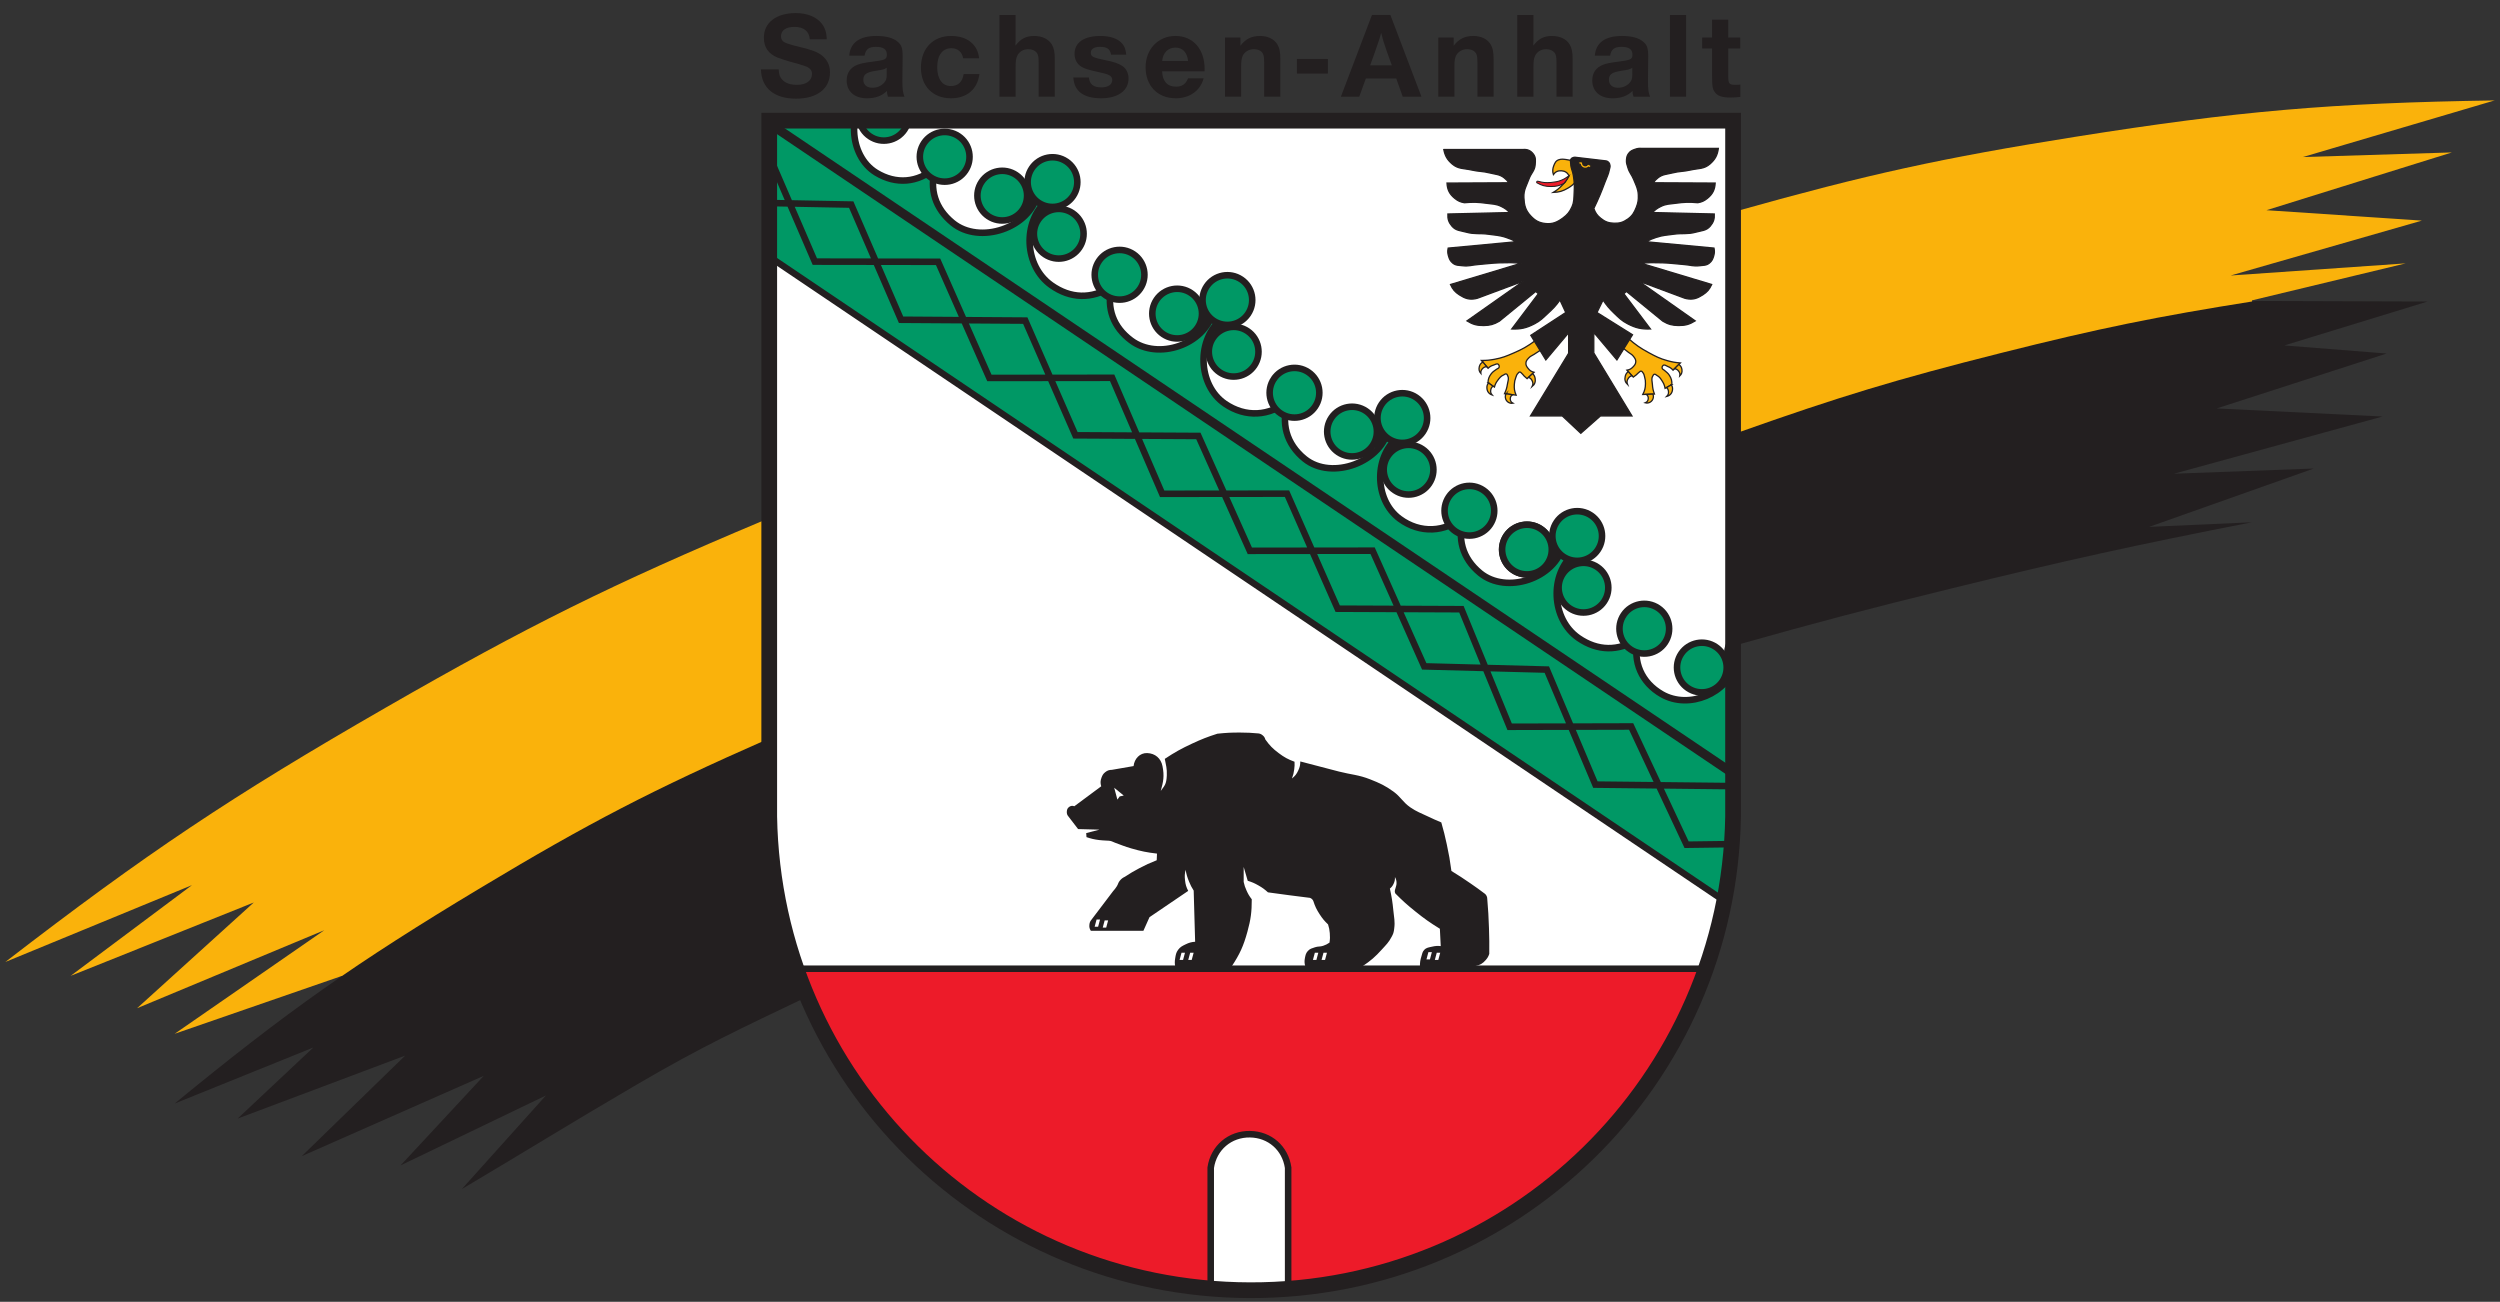
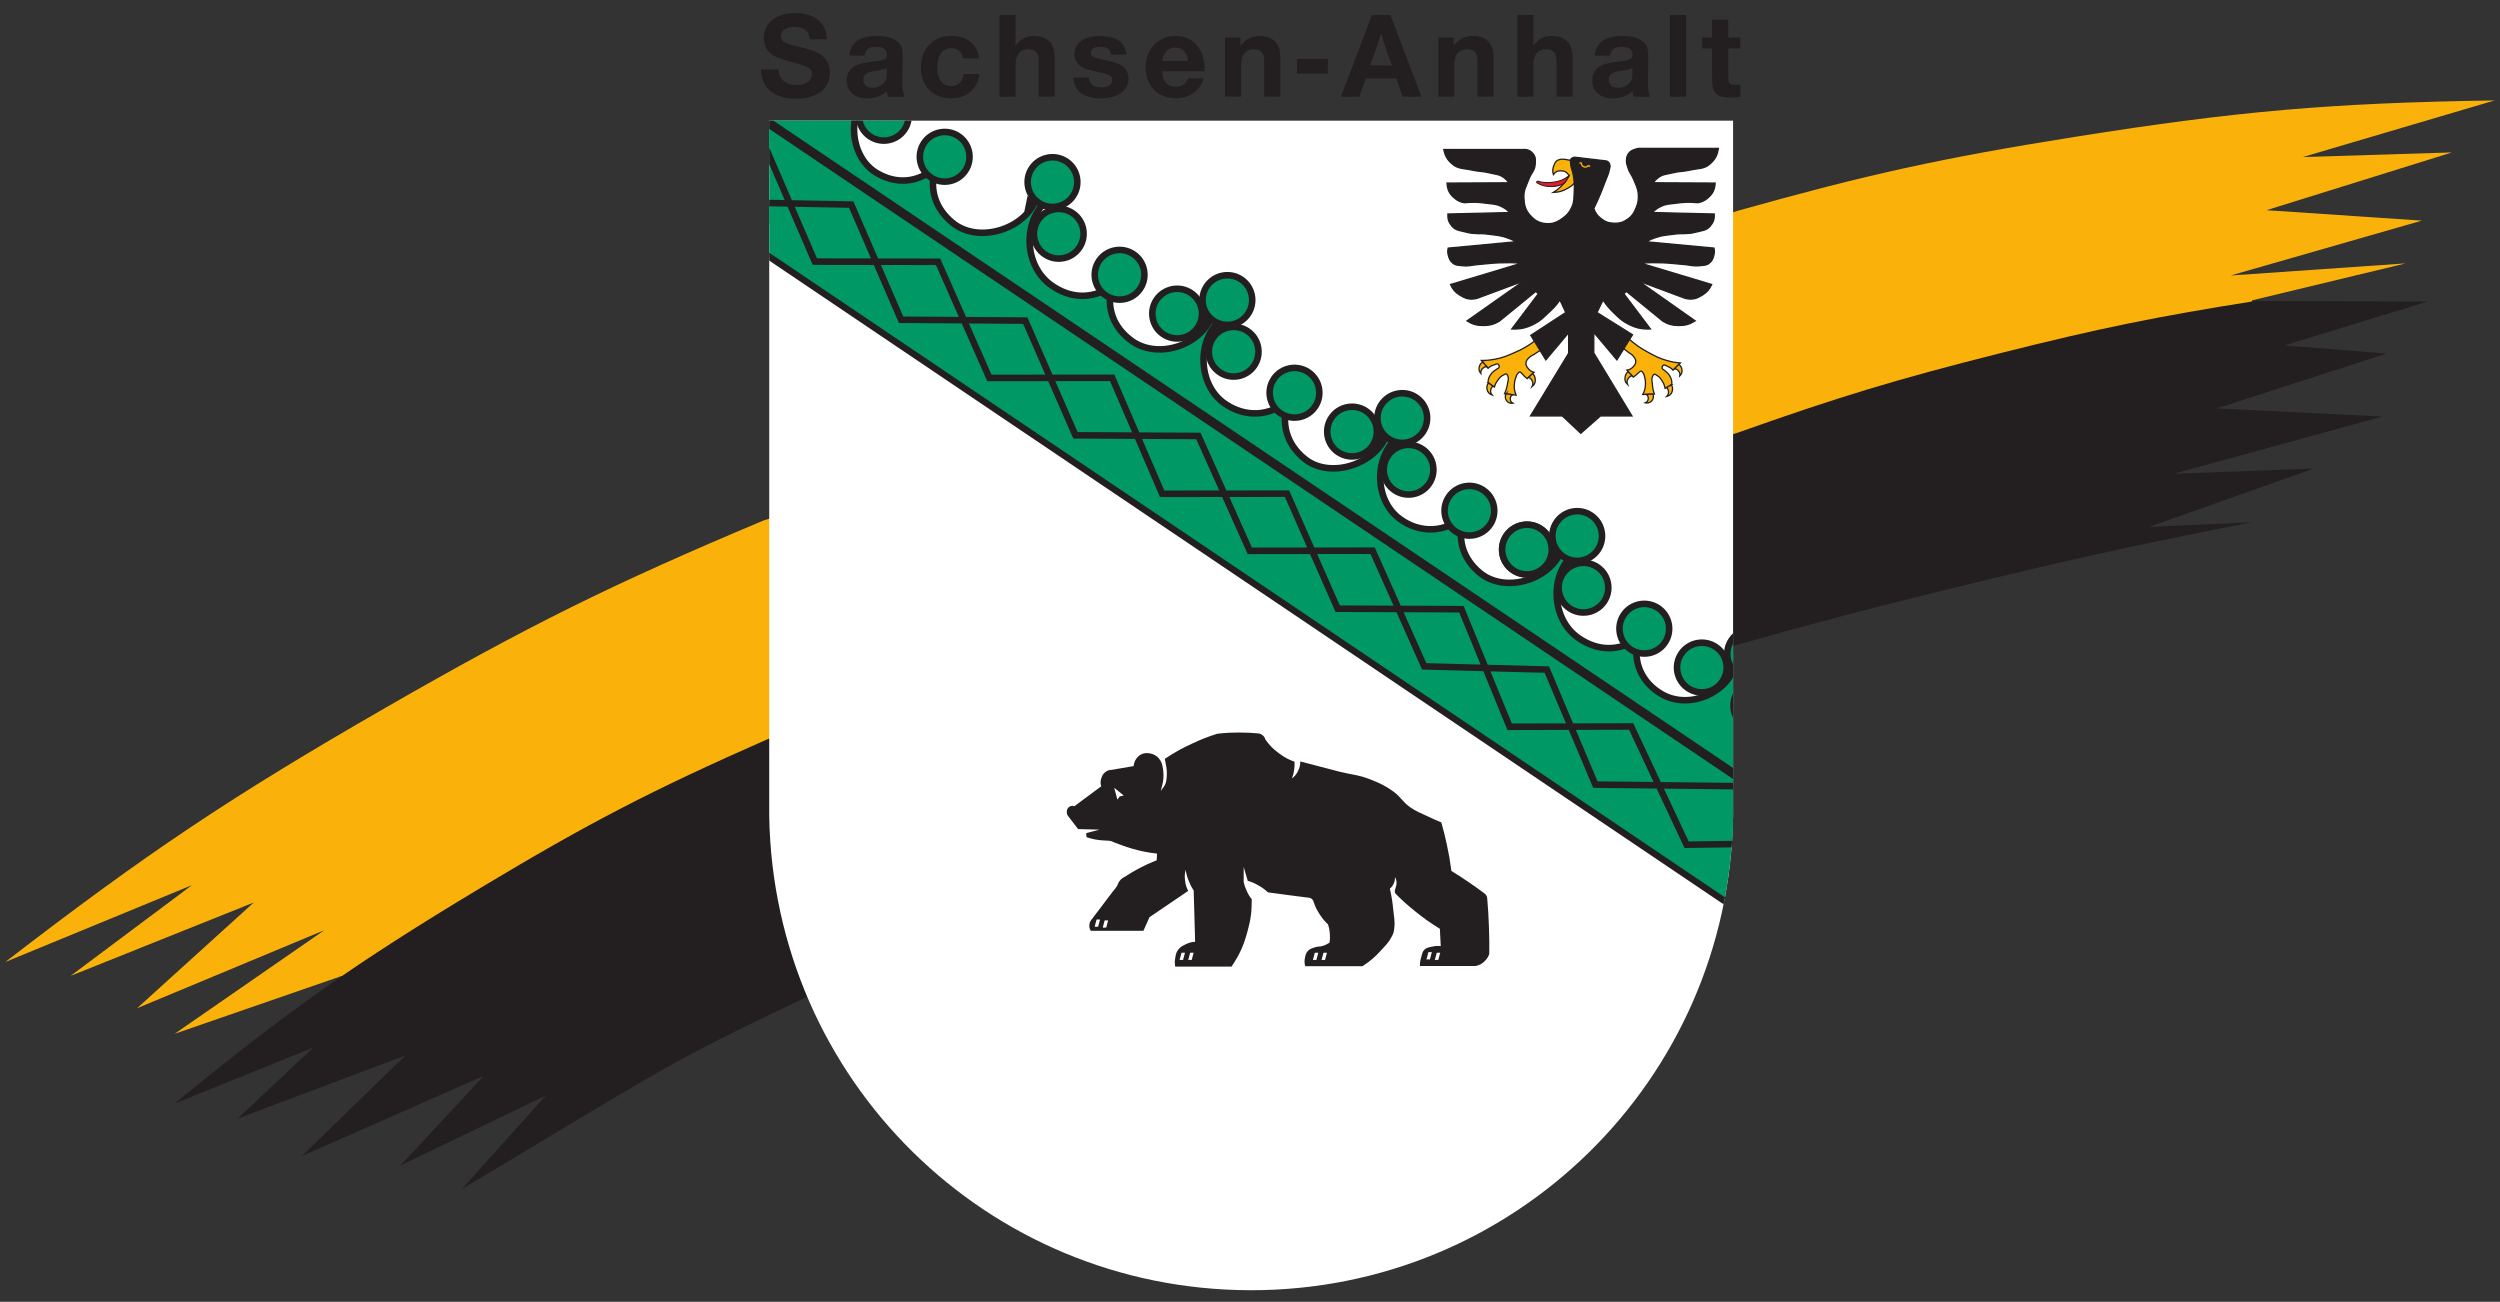
<svg xmlns="http://www.w3.org/2000/svg" style="enable-background:new 0 0 676 352;fill:#009865" height="352px" width="676px" version="1.1" y="0" x="0" viewBox="0 0 676 352" stroke-miterlimit="3.864">
  <rect x="0" y="0" width="676" height="352" fill="#333333" stroke="none" />
  <defs>
    <clipPath id="SVGID_2_" clipPathUnits="userSpaceOnUse">
      <path d="m317.25-411.727h208.5v150.5c-0.967 57.082-47.41 102.637-104.5 102.5-56.95-0.137-103.036-45.559-104-102.5v-150.5z" />
    </clipPath>
  </defs>
  <path fill="#fab20b" d="m51.906 239.342-50.469 20.781c38.204-29.45 61.001-44.695 102.812-68.75 38.553-22.179 61.185-33.391 102.188-50.625l263.437-83.75c35.072-9.857 55.267-14.284 91.25-20 43.856-6.968 69.035-9.152 113.438-9.844l-51.875 15.312 40.312-1.25-50.156 15.625 42.031 2.812-51.719 14.844 47.344-3.281-41.562 10v0.625c-27.527 4.747-42.975 8.092-70 15.156-27.267 7.127-42.508 11.818-69.063 21.25l-262.812 82.687c-21.085 9.65-32.797 15.534-53.125 26.688-24.114 13.232-37.426 21.302-60.312 36.562l-1.25-0.27-45.156 15.625 40.469-28.011-50.625 21.094 31.562-28.594-49.531 19.844 32.812-24.531z" />
  <path fill="#231f20" d="m84.719 283.248-37.5 15.156c30.494-25.02 48.849-37.961 82.656-58.281 29.294-17.608 46.532-26.538 77.812-40.312l262.187-82.812c27.358-9.717 43.096-14.48 71.25-21.563 26.54-6.678 41.719-9.781 68.75-14.062l46.562 0.156-38.75 11.875 27.656 2.188-45.938 14.844 44.844 2.188-56.406 15.469 37.812-1.406-44.531 15.781 27.812-1.25c-31.969 6.253-49.928 10.21-81.562 17.969-22.769 5.585-35.56 8.955-58.125 15.312l-250.938 95c-18.249 8.713-28.639 13.544-46.094 23.75-18.438 10.781-28.906 17.344-47.344 28.281l22.74-25.312-39.303 18.906 22.5-24.219-49.219 21.719 27.969-27.188-45.312 17.031 20.469-19.219z" />
  <path fill="#fff" d="m208 32.623h260.625v188.125c-1.209 71.354-59.264 128.298-130.625 128.126-71.188-0.17-128.795-56.948-130-128.126v-188.125z" />
  <g transform="matrix(1.25 0 0 1.25 -188.562 547.282)" clip-path="url(#SVGID_2_)">
    <g fill="#fab20b" stroke-width=".283" stroke="#231f20" stroke-miterlimit="10">
      <path d="m482.996-364.164c-1.699 1.246-2.754 1.85-4.688 2.688-1.578 0.683-2.496 1.071-4.188 1.375-1.084 0.195-1.711 0.25-2.813 0.25l1.438 1.688c0.389-0.366 0.676-0.532 1.188-0.688 0.398-0.121 0.789-0.44 1.063-0.125 0.163 0.188 0.215 0.394 0.125 0.625-0.087 0.227-0.309 0.226-0.5 0.375-0.478 0.371-0.822 0.517-1.188 1-0.484 0.641-0.664 1.135-0.705 1.938l1.392 0.938c0.178-0.629 0.354-0.979 0.75-1.5 0.397-0.522 0.648-0.861 1.25-1.125 0.233-0.102 0.398-0.305 0.625-0.188 0.156 0.082 0.17 0.218 0.25 0.375 0.319 0.631 0.045 1.114-0.062 1.813-0.129 0.831-0.272 1.3-0.625 2.063l2.5 0.313c-0.353-0.869-0.445-1.439-0.375-2.375 0.041-0.572 0.107-0.901 0.313-1.438 0.135-0.356 0.168-0.604 0.438-0.875 0.147-0.149 0.228-0.322 0.438-0.313 0.176 0.01 0.238 0.14 0.375 0.25 0.255 0.205 0.33 0.393 0.563 0.625 0.23 0.232 0.369 0.356 0.625 0.563l1.5-1.375c-0.563-0.147-0.887-0.358-1.25-0.813-0.315-0.393-0.527-0.686-0.5-1.188 0.027-0.501 0.287-0.754 0.625-1.125 0.355-0.389 0.684-0.459 1.125-0.75 0.559-0.369 0.875-0.575 1.438-0.938l-1.127-2.063z" />
      <path d="m471.621-359.508c-0.447 0.257-0.67 0.561-0.781 1.063-0.123 0.552-0.02 0.974 0.344 1.406-0.041-0.422 0.059-0.718 0.344-1.031 0.272-0.298 0.534-0.421 0.938-0.438l-0.845-1z" />
      <path d="m472.842-354.982c-0.259 0.338-0.352 0.611-0.345 1.037 0.01 0.75 0.414 1.317 1.125 1.563-0.299-0.355-0.385-0.704-0.281-1.156 0.076-0.336 0.199-0.534 0.469-0.75l-0.968-0.694z" />
      <path d="m476.652-352.633c-0.16 0.295-0.199 0.513-0.156 0.844 0.102 0.779 0.852 1.327 1.625 1.188-0.4-0.205-0.598-0.552-0.572-1 0.023-0.384 0.18-0.645 0.509-0.844l-1.406-0.188z" />
      <path d="m482.371-357.008c0.34 0.323 0.487 0.6 0.563 1.063 0.117 0.72-0.095 1.285-0.656 1.75 0.23-0.471 0.221-0.884-0.03-1.344-0.188-0.341-0.389-0.516-0.75-0.656l0.873-0.813z" />
      <path d="m503.076-364.622c1.584 1.389 2.58 2.083 4.434 3.086 1.513 0.818 2.395 1.284 4.052 1.735 1.063 0.289 1.684 0.399 2.78 0.494l-1.578 1.555c-0.358-0.398-0.627-0.588-1.123-0.788-0.387-0.156-0.748-0.508-1.048-0.217-0.178 0.173-0.248 0.373-0.178 0.612 0.068 0.234 0.288 0.251 0.465 0.417 0.445 0.411 0.776 0.587 1.096 1.1 0.427 0.681 0.563 1.188 0.533 1.991l-1.469 0.813c-0.123-0.642-0.267-1.007-0.615-1.559-0.352-0.555-0.573-0.915-1.148-1.23-0.223-0.123-0.371-0.339-0.605-0.242-0.163 0.067-0.19 0.203-0.281 0.352-0.373 0.601-0.143 1.105-0.096 1.811 0.055 0.839 0.156 1.319 0.441 2.109l-2.518 0.094c0.43-0.834 0.569-1.395 0.58-2.333 0.01-0.574-0.027-0.908-0.186-1.459-0.103-0.367-0.115-0.616-0.359-0.91-0.133-0.161-0.199-0.341-0.408-0.349-0.176-0.01-0.25 0.119-0.395 0.216-0.273 0.182-0.366 0.362-0.616 0.573-0.252 0.211-0.4 0.323-0.672 0.506l-1.375-1.501c0.574-0.098 0.916-0.28 1.316-0.701 0.346-0.364 0.586-0.637 0.602-1.139s-0.22-0.776-0.525-1.175c-0.319-0.419-0.641-0.518-1.055-0.845-0.523-0.416-0.82-0.65-1.35-1.06l1.301-1.956z" />
      <path d="m514.002-358.992c0.422 0.295 0.617 0.617 0.686 1.127 0.072 0.56-0.066 0.972-0.467 1.371 0.078-0.416 0.01-0.72-0.252-1.057-0.245-0.321-0.496-0.466-0.895-0.517l0.928-0.924z" />
      <path d="m512.391-354.59c0.228 0.36 0.295 0.639 0.254 1.063-0.072 0.747-0.53 1.276-1.255 1.459 0.328-0.328 0.441-0.668 0.38-1.128-0.047-0.342-0.152-0.549-0.402-0.788l1.023-0.606z" />
      <path d="m508.391-352.581c0.133 0.307 0.154 0.527 0.082 0.854-0.17 0.766-0.965 1.247-1.723 1.041 0.416-0.17 0.642-0.497 0.656-0.947 0.012-0.384-0.123-0.658-0.434-0.885l1.419-0.063z" />
      <path d="m503.074-357.438c-0.367 0.291-0.537 0.555-0.652 1.01-0.18 0.706-0.018 1.288 0.5 1.8-0.189-0.489-0.142-0.9 0.148-1.336 0.217-0.323 0.432-0.48 0.805-0.588l-0.801-0.886z" />
-       <path d="m491.09-402.945c-0.545-0.22-0.842-0.285-1.461-0.368-0.565-0.075-1.051-0.141-1.602 0.056-0.635 0.225-0.85 0.711-1.088 1.34-0.219 0.577-0.279 1.157-0.068 1.847 0.445-0.606 0.998-0.863 1.75-0.813 0.772 0.051 1.305 0.404 1.656 1.093-0.441 0.803-0.752 1.234-1.375 1.907-0.707 0.763-1.176 1.146-2.063 1.688 1.295-0.053 2.07-0.282 3.188-0.938 0.768-0.452 1.172-0.79 1.75-1.469l-0.031-2.188-0.656-2.155z" />
+       <path d="m491.09-402.945c-0.545-0.22-0.842-0.285-1.461-0.368-0.565-0.075-1.051-0.141-1.602 0.056-0.635 0.225-0.85 0.711-1.088 1.34-0.219 0.577-0.279 1.157-0.068 1.847 0.445-0.606 0.998-0.863 1.75-0.813 0.772 0.051 1.305 0.404 1.656 1.093-0.441 0.803-0.752 1.234-1.375 1.907-0.707 0.763-1.176 1.146-2.063 1.688 1.295-0.053 2.07-0.282 3.188-0.938 0.768-0.452 1.172-0.79 1.75-1.469l-0.031-2.188-0.656-2.155" />
      <path d="m489.152-398.133c-0.996 0.499-1.668 0.657-2.781 0.656-1.236 0-1.99-0.201-3.063-0.813-0.055-0.066-0.066-0.139-0.031-0.219 0.039-0.09 0.121-0.136 0.22-0.125 1.082 0.313 1.752 0.378 2.875 0.281 1.617-0.139 2.584-0.496 3.905-1.438-0.189 0.352-0.306 0.546-0.53 0.875-0.218 0.318-0.348 0.491-0.595 0.783z" stroke-width=".227" fill="#ed1b29" />
      <path d="m463.184-405.477h17.063c0.977-0.111 1.724 0.213 2.313 1 0.547 0.732 0.445 1.402 0.375 2.313-0.1 1.273-0.875 1.8-1.313 3-0.565 1.545-1.194 2.42-1.125 4.063 0.066 1.633 0.328 2.737 1.438 3.938 0.953 1.033 1.789 1.528 3.188 1.688 1.547 0.176 2.556-0.266 3.813-1.188 0.963-0.708 1.441-1.287 1.938-2.375 0.522-1.146 0.426-1.931 0.5-3.188 0.084-1.438 0.029-2.264-0.188-3.688-0.151-0.988-0.547-1.501-0.563-2.5-0.01-0.391-0.168-0.684 0.062-1 0.166-0.23 0.346-0.318 0.625-0.375 0.166-0.034 0.27-0.034 0.438 0l6.375 0.75c0.293 0.02 0.479 0.104 0.688 0.313 0.207 0.208 0.264 0.397 0.313 0.688 0.057 0.34-0.061 0.536-0.125 0.875-0.207 1.091-0.551 1.647-0.938 2.688-0.849 2.283-1.387 3.553-2.438 5.75 0.338 0.957 0.711 1.487 1.5 2.125 0.93 0.752 1.68 1.024 2.875 1.063 1.194 0.039 1.957-0.192 2.938-0.875 1.016-0.707 1.418-1.412 1.875-2.563 0.393-0.987 0.479-1.627 0.438-2.688-0.052-1.349-0.498-2.06-1-3.313-0.414-1.032-0.938-1.495-1.25-2.563-0.188-0.643-0.369-1.021-0.313-1.688 0.048-0.561 0.109-0.917 0.438-1.375 0.389-0.545 0.805-0.719 1.438-0.938 0.512-0.177 0.834-0.221 1.375-0.188h16.625c-0.201 1.481-0.689 2.391-1.813 3.375-1.305 1.143-2.559 0.925-4.25 1.313-1.492 0.342-2.392 0.245-3.875 0.625-1.248 0.32-2.115 0.265-3.125 1.063-0.447 0.352-0.676 0.595-1 1.063l13.375 0.062c-0.072 1.448-0.559 2.402-1.688 3.313-0.689 0.554-1.193 0.784-2.063 0.938-1.871-0.16-2.953-0.132-4.813 0.125-1.259 0.174-2.047 0.124-3.188 0.688-0.783 0.386-1.201 0.69-1.813 1.313l13.375 0.313c0.063 1.077-0.18 1.801-0.875 2.625-0.853 1.01-1.852 0.959-3.125 1.313-1.793 0.497-2.908 0.179-4.75 0.438-1.496 0.21-2.379 0.214-3.813 0.688-0.883 0.291-1.369 0.5-2.188 0.938l14.688 1.375c0.133 0.645 0.117 1.054-0.062 1.688-0.195 0.683-0.387 1.114-0.938 1.563-0.666 0.541-1.276 0.454-2.125 0.563-1.285 0.163-2.022-0.15-3.313-0.25-1.83-0.142-2.855-0.314-4.687-0.375-1.852-0.062-2.901-0.048-4.75 0.062l15.375 4.625c-0.479 1.054-0.967 1.62-1.938 2.25-1.176 0.762-2.127 1.091-3.5 0.813-0.327-0.066-0.508-0.122-0.813-0.25l-9.562-3.563 12.25 8.625c-1.252 0.766-2.159 1.016-3.625 1-1.367-0.015-2.198-0.245-3.375-0.938l-7.875-6.438-0.563 0.5 5.75 7.625c-1.975 0.064-3.186-0.213-4.938-1.125-1.264-0.658-1.848-1.264-2.875-2.25-1.063-1.017-1.607-1.661-2.438-2.875l-1.313 2.688 7.688 4.813-3.375 5.438-5-5.938v4.438l8.25 13.625h-6.813l-4.25 3.75-4-3.75h-6.875l8.25-13.563v-4.438l-4.938 5.875-3.25-5.313 7.563-4.938-1.25-2.688h-0.027c-0.826 1.214-1.484 1.851-2.591 2.879-1.043 0.969-1.613 1.592-2.875 2.25-1.752 0.912-2.963 1.189-4.938 1.125l5.75-7.625-0.563-0.5-7.875 6.438c-1.178 0.692-2.01 0.923-3.375 0.938-1.466 0.016-2.375-0.234-3.625-1l12.25-8.625-9.563 3.563c-0.307 0.128-0.488 0.184-0.813 0.25-1.373 0.279-2.324-0.05-3.5-0.813-0.973-0.63-1.459-1.196-1.938-2.25l15.375-4.625c-1.85-0.111-2.898-0.125-4.75-0.062-1.834 0.062-2.859 0.233-4.688 0.375-1.291 0.1-2.027 0.413-3.313 0.25-0.85-0.108-1.459-0.022-2.125-0.563-0.551-0.448-0.742-0.88-0.938-1.563-0.182-0.634-0.198-1.043-0.063-1.688l14.688-1.375c-0.818-0.438-1.306-0.646-2.188-0.938-1.435-0.473-2.316-0.478-3.813-0.688-1.841-0.259-2.957 0.06-4.75-0.438-1.273-0.354-2.271-0.303-3.125-1.313-0.697-0.824-0.938-1.548-0.875-2.625l13.375-0.313c-0.611-0.623-1.029-0.927-1.813-1.313-1.141-0.563-1.927-0.514-3.188-0.688-1.859-0.257-2.941-0.285-4.813-0.125-0.87-0.154-1.375-0.384-2.063-0.938-1.129-0.91-1.615-1.865-1.688-3.313l13.375-0.062c-0.324-0.467-0.552-0.711-1-1.063-1.012-0.797-1.879-0.743-3.125-1.063-1.482-0.38-2.383-0.283-3.875-0.625-1.691-0.388-2.938-0.179-4.25-1.313-1.068-0.921-1.545-1.742-1.818-3.125z" fill="#231f20" />
      <path d="m492.418-402.914 0.802 0.134c0 0.342-0.018 0.657 0.391 0.782 0.379 0.117 0.535-0.107 0.738-0.363l0.736 0.346-0.242 0.516-0.347-0.163c-0.631 0.548-1.665 0.193-1.827-0.631l-0.346-0.058 0.095-0.563z" stroke-linecap="round" stroke-linejoin="round" />
    </g>
    <g stroke="#231f20" stroke-width="1.417">
-       <path d="m317.25-228.272h208.5v69.546h-96.25v-26.5c-0.614-4.239-3.967-7.187-8.25-7.25-4.357-0.064-7.877 2.938-8.5 7.25v26.5h-95.5v-69.546z" fill="#ed1b29" />
      <path d="m339.587-418.507c-5.659 4.187-5.205 14.365 0.804 18.032 4.263 2.602 8.978 2.218 12.764-1.04-1.298 4.68 0 8.79 3.749 11.877 5.856 4.821 16.72 1.115 18.409-6.28l2.073 1.399c-5.43 4.692-4.978 14.221 0.871 18.379 4.145 2.946 8.738 3.069 13.034 0.348-1.086 4.693 0.382 8.714 4.237 11.602 5.851 4.385 15.834 0.922 17.714-6.145l2.073 1.398c-5.709 4.383-5.423 14.395 0.524 18.446 4.432 3.019 9.624 2.759 13.734-0.688-1.75 4.811-0.455 9.436 3.538 12.639 5.887 4.724 16.779 0.659 18.133-6.766l2.488 1.677c-5.703 4.114-5.756 13.852-0.098 18.028 4.377 3.231 9.83 3.016 13.94-0.549-1.633 4.705-0.383 9.135 3.47 12.292 5.702 4.672 16.186 1.159 17.922-6.005l2.487 1.678c-5.495 4.616-5.035 14.304 0.871 18.38 4.117 2.841 8.619 2.914 12.826 0.208-1.156 4.952 0.793 9.427 5.205 11.954 5.867 3.359 14.273-0.169 15.984-6.708l18.031 12.163-8.645 47.242-239.594-161.608 23.066-34.198 20.39 12.245z" />
      <path d="m388.582-381.389c1.66-2.461 5.001-3.11 7.462-1.451 2.461 1.66 3.11 5.001 1.45 7.462-1.659 2.461-5 3.111-7.461 1.451s-3.111-5.001-1.451-7.462z" />
      <path d="m375.421-390.267c1.659-2.461 5-3.11 7.461-1.45s3.111 5 1.451 7.462c-1.66 2.461-5.001 3.111-7.462 1.45-2.461-1.66-3.11-5-1.45-7.462z" />
-       <path d="m363.199-398.51c1.66-2.461 5.002-3.11 7.462-1.45 2.461 1.659 3.11 5 1.45 7.462-1.66 2.461-5.001 3.11-7.462 1.45s-3.11-5-1.45-7.462z" />
      <path d="m374.066-401.439c1.66-2.461 5.001-3.111 7.462-1.451 2.462 1.66 3.111 5.001 1.451 7.462s-5.002 3.11-7.462 1.45c-2.461-1.66-3.111-5-1.451-7.461z" />
      <path d="m413.256-364.747c1.66-2.462 5.001-3.111 7.462-1.451s3.109 5.001 1.449 7.462c-1.659 2.461-5 3.111-7.461 1.45-2.46-1.659-3.11-5-1.45-7.461z" />
      <path d="m401.035-372.99c1.66-2.461 5.001-3.111 7.462-1.45 2.461 1.66 3.11 5 1.45 7.461s-5.001 3.111-7.462 1.451-3.11-5.001-1.45-7.462z" />
      <path d="m411.901-375.919c1.66-2.461 5-3.111 7.462-1.45 2.46 1.66 3.109 5 1.45 7.461s-5 3.111-7.462 1.451c-2.461-1.66-3.11-5.001-1.45-7.462z" />
      <path d="m451.092-339.227c1.66-2.461 5-3.111 7.461-1.45 2.461 1.66 3.112 5.001 1.452 7.462s-5 3.11-7.461 1.45c-2.462-1.66-3.113-5.001-1.452-7.462z" />
      <path d="m438.871-347.47c1.66-2.461 5-3.11 7.461-1.45s3.112 5 1.452 7.462c-1.66 2.461-5.002 3.11-7.463 1.45-2.462-1.66-3.111-5.001-1.45-7.462z" />
      <path d="m449.736-350.399c1.66-2.461 5.002-3.11 7.462-1.45s3.109 5 1.449 7.462c-1.66 2.461-5 3.111-7.461 1.45-2.46-1.66-3.11-5-1.45-7.462z" />
      <path d="m488.928-313.706c1.66-2.461 5-3.11 7.461-1.45s3.112 5 1.452 7.462c-1.66 2.461-5 3.111-7.463 1.45-2.462-1.66-3.111-5-1.45-7.462z" />
      <path d="m476.705-321.95c1.66-2.461 5.002-3.111 7.462-1.451 2.461 1.66 3.109 5.001 1.452 7.462-1.66 2.461-5.002 3.111-7.463 1.451s-3.11-5.001-1.451-7.462z" />
      <path d="m476.705-321.95c1.66-2.461 5.002-3.111 7.462-1.451 2.461 1.66 3.109 5.001 1.452 7.462-1.66 2.461-5.002 3.111-7.463 1.451s-3.11-5.001-1.451-7.462z" />
      <path d="m487.572-324.879c1.66-2.461 5-3.111 7.462-1.45 2.461 1.66 3.109 5 1.449 7.461s-5 3.111-7.461 1.451c-2.46-1.66-3.11-5.001-1.45-7.462z" />
      <path d="m526.763-288.186c1.66-2.461 5-3.11 7.461-1.451 2.461 1.661 3.112 5.002 1.452 7.462s-5.002 3.11-7.463 1.45-3.11-5-1.45-7.461z" />
      <path d="m514.541-296.43c1.66-2.461 5-3.11 7.463-1.45 2.461 1.659 3.109 5 1.45 7.462-1.66 2.461-5 3.11-7.461 1.45s-3.112-5.001-1.452-7.462z" />
      <path d="m525.408-299.359c1.66-2.461 5-3.111 7.461-1.451s3.111 5.001 1.451 7.462-5 3.11-7.461 1.45c-2.461-1.659-3.111-5-1.451-7.461z" />
      <path d="m337.585-415.787c1.659-2.461 5.001-3.111 7.462-1.45 2.461 1.66 3.11 5 1.45 7.461-1.659 2.461-5.001 3.111-7.462 1.451s-3.111-5.001-1.45-7.462z" />
      <path d="m350.747-406.91c1.66-2.461 5.001-3.11 7.462-1.45s3.11 5 1.45 7.461c-1.659 2.461-5 3.111-7.461 1.451-2.462-1.66-3.111-5-1.451-7.462z" />
      <path d="m426.418-355.869c1.659-2.461 5-3.111 7.46-1.45 2.461 1.66 3.112 5.001 1.452 7.462s-5 3.11-7.462 1.45-3.11-5.001-1.45-7.462z" />
      <path d="m464.254-330.349c1.66-2.461 5-3.11 7.461-1.45s3.111 5.001 1.451 7.462-5.002 3.111-7.462 1.451c-2.462-1.661-3.11-5.002-1.45-7.463z" />
      <path d="m502.09-304.829c1.658-2.461 5-3.111 7.461-1.45 2.461 1.66 3.109 5 1.451 7.462-1.66 2.461-5.002 3.11-7.462 1.45s-3.11-5.001-1.45-7.462z" />
      <path d="m533.231-267.69-37.267-0.41-10.509-24.88-26.518-0.697-11.166-25.023-26.557 0.03-11.134-24.849-26.591-0.144-10.856-24.813-26.867-0.18-10.786-24.916-25.757-0.486m228.38 138.665-21.912 0.297-11.996-25.58-26.281 0.065-10.435-25.434-26.764-0.11-10.961-24.883-27.006 0.028-10.82-25.09-26.557 0.03-11.096-25.126-26.661-0.04-14.416-33.395" />
      <path d="m533.338-265.387-223.427-150.701" stroke-width="1.984" />
    </g>
    <g fill="#231f20">
      <path d="m373.126-395.46-0.698 3.423 0.634 0.254 1.712-2.694-1.648-0.983z" />
-       <path d="m376.361-393.429-1.048 1.805 0.792 0.38 1.807-1.395-1.551-0.79z" />
      <path d="m411.08-370.026-0.698 3.423 0.634 0.254 1.712-2.695-1.648-0.982z" />
      <path d="m414.313-367.996-1.048 1.805 0.792 0.38 1.808-1.395-1.552-0.79z" />
      <path d="m448.924-344.433-0.697 3.423 0.633 0.254 1.712-2.695-1.648-0.982z" />
      <path d="m452.158-342.402-1.047 1.804 0.791 0.38 1.807-1.395-1.551-0.789z" />
      <path d="m486.861-319.12-0.698 3.423 0.633 0.254 1.713-2.694-1.648-0.983z" />
      <path d="m490.096-317.09-1.047 1.804 0.791 0.38 1.806-1.395-1.55-0.789z" />
      <path d="m388.688-258.356-4.625-0.125-2.063-2.688c-0.307-0.346-0.413-0.664-0.375-1.125 0.031-0.37 0.105-0.62 0.375-0.875 0.362-0.341 0.785-0.426 1.25-0.25l5.813-4.313c-0.208-0.701-0.191-1.188 0.063-1.875 0.195-0.525 0.37-0.841 0.813-1.188 0.468-0.364 0.844-0.495 1.438-0.5l4.688-0.813c0.163-1.577 1.352-2.87 2.938-2.813 1.75 0.062 2.98 1.152 3.313 2.813 0.438 2.188 0.188 3.375-0.375 5.375 0.819-1.15 1.229-1.368 1.313-3.375 0.062-1.5-0.188-2.188-0.438-3.563 2.214-1.458 3.534-2.193 5.938-3.313 2.064-0.96 3.269-1.43 5.438-2.125 1.917-0.202 3.009-0.258 4.938-0.25 1.537 0.01 2.406 0.048 3.938 0.188 0.367 0.053 0.584 0.145 0.875 0.375 0.345 0.273 0.505 0.515 0.625 0.938 0.935 1.303 1.593 1.976 2.875 2.938 1.22 0.917 2.005 1.345 3.438 1.875 0.033 0.634 0.019 0.996-0.063 1.625-0.103 0.798-0.216 1.248-0.5 2 0.68-0.539 1.012-0.961 1.375-1.75 0.324-0.703 0.428-1.162 0.438-1.938 3.262 0.873 5.104 1.354 8.375 2.188 2.629 0.671 4.227 0.69 6.75 1.688 2.049 0.81 3.213 1.338 5 2.625 1.596 1.151 2.066 2.326 3.688 3.438 1.358 0.932 2.264 1.23 3.75 1.938 1.133 0.54 1.78 0.829 2.938 1.313 0.526 1.836 0.787 2.884 1.188 4.75 0.479 2.226 0.699 3.495 1 5.75 1.637 1.005 2.545 1.598 4.125 2.688 1.237 0.852 1.924 1.348 3.125 2.25 0.186 0.159 0.276 0.279 0.375 0.5 0.092 0.205 0.121 0.338 0.125 0.563 0.209 2.483 0.293 3.886 0.375 6.375 0.072 2.17 0.086 3.394 0.063 5.563-0.19 0.559-0.366 0.865-0.75 1.313-0.663 0.771-1.255 1.116-2.25 1.313h-12c0-0.813 0.072-1.284 0.313-2.063 0.18-0.584 0.201-0.997 0.625-1.438 0.492-0.512 0.995-0.525 1.688-0.688 0.714-0.166 1.144-0.195 1.875-0.125l-0.188-3.75c-2.159-1.33-3.336-2.161-5.313-3.75-1.764-1.416-2.717-2.273-4.313-3.875-0.091-0.18-0.12-0.299-0.125-0.5-0.01-0.224 0.076-0.343 0.125-0.563 0.098-0.438 0.245-0.674 0.25-1.125 0.01-0.552-0.08-0.891-0.346-1.375 0.027 0.57-0.039 0.92-0.279 1.438-0.22 0.474-0.413 0.727-0.813 1.063 0.402 1.832 0.568 2.884 0.75 4.75 0.146 1.505 0.394 2.377 0.188 3.875-0.055 0.394-0.066 0.623-0.188 1-0.11 0.332-0.215 0.503-0.375 0.813-0.623 1.204-1.215 1.745-2.125 2.75-1.438 1.591-2.377 2.402-4.159 3.597h-12.404c-0.18-0.673-0.194-1.101-0.063-1.784 0.12-0.622 0.203-1.026 0.625-1.5 0.457-0.512 0.912-0.59 1.563-0.813 0.656-0.223 1.094-0.087 1.75-0.313 0.566-0.195 0.879-0.351 1.375-0.688 0.12-0.796 0.133-1.26 0.063-2.063-0.066-0.742-0.151-1.164-0.375-1.875-0.802-0.766-1.209-1.258-1.813-2.188-0.678-1.041-0.989-1.693-1.375-2.875-0.08-0.193-0.157-0.298-0.313-0.438-0.147-0.13-0.25-0.19-0.438-0.25-1.731-0.212-2.707-0.336-4.438-0.563-1.805-0.235-2.823-0.373-4.625-0.625-0.735-0.67-1.198-1.008-2.063-1.5-0.854-0.487-1.374-0.711-2.313-1l-0.875-3v3.25c0.166 0.753 0.307 1.173 0.625 1.875 0.352 0.777 0.605 1.199 1.125 1.875 0 2.755-0.209 4.344-0.938 7-0.858 3.125-1.648 4.863-3.438 7.563h-12.188c-0.114-0.697-0.114-1.114 0-1.813 0.12-0.737 0.185-1.207 0.625-1.813 0.461-0.635 0.92-0.843 1.625-1.188 0.749-0.365 1.231-0.497 2.063-0.563l-0.313-11.063c-0.454-0.719-0.677-1.15-1-1.938-0.396-0.962-0.565-1.537-0.75-2.563-0.194 0.858-0.223 1.377-0.125 2.25 0.104 0.935 0.264 1.473 0.688 2.313l-8.375 5.688-1.313 2.938h-11.375c-0.285-0.442-0.367-0.789-0.313-1.313 0.047-0.445 0.157-0.712 0.438-1.063l4.688-6.188c0.35-0.385 0.531-0.623 0.813-1.063 0.281-0.44 0.291-0.784 0.625-1.188 0.354-0.427 0.623-0.637 1.125-0.875 1.159-0.762 1.835-1.163 3.063-1.813 1.446-0.765 2.289-1.152 3.813-1.75l0.062-1.438c-2.198-0.258-3.437-0.508-5.563-1.125-1.414-0.41-2.181-0.739-3.563-1.25-0.391-0.145-0.591-0.291-1-0.375-0.312-0.063-0.495-0.038-0.813-0.063-0.634-0.048-0.995-0.039-1.625-0.124-1.066-0.143-1.667-0.282-2.688-0.625l-0.062-0.875 2.873-0.745z" />
    </g>
    <g fill="#fff">
      <path d="m391.875-267.419 2.063 1.688-0.875 0.188-0.5 0.688-0.688-2.564z" />
      <path d="m389.812-238.731h0.75l-0.419 1.563h-0.75l0.419-1.563z" />
      <path d="m388.062-238.919h0.75l-0.419 1.563h-0.75l0.419-1.563z" />
      <path d="m408.306-231.731h0.75l-0.418 1.563h-0.75l0.418-1.563z" />
      <path d="m406.436-231.731h0.75l-0.42 1.563h-0.75l0.42-1.563z" />
      <path d="m437.148-231.732h0.75l-0.418 1.563h-0.75l0.418-1.563z" />
      <path d="m435.277-231.732h0.75l-0.418 1.563h-0.75l0.418-1.563z" />
      <path d="m461.648-231.732h0.75l-0.418 1.563h-0.75l0.418-1.563z" />
      <path d="m459.84-231.857h0.75l-0.418 1.563h-0.75l0.418-1.563z" />
    </g>
  </g>
-   <path d="m208 32.623h260.625v188.125c-1.209 71.354-59.264 128.298-130.625 128.126-71.188-0.17-128.795-56.948-130-128.126v-188.125z" stroke="#231f20" stroke-width="4.252" fill="none" />
  <g fill="#231f20">
    <path d="m223.568 10.618c-0.066-1.755-0.464-3.014-1.292-4.139-1.424-1.887-3.973-2.946-7.086-2.946-5.298 0-8.641 2.583-8.641 6.656 0 2.615 1.225 4.37 3.741 5.397 0.695 0.265 2.285 0.795 3.245 1.06 2.947 0.795 2.152 0.596 2.417 0.662 0.795 0.233 1.357 0.43 1.921 0.63 1.191 0.464 1.689 1.093 1.689 2.053 0 1.821-1.556 2.947-4.04 2.947-1.788 0-3.079-0.431-3.973-1.359-0.662-0.695-0.927-1.424-0.994-2.814h-4.801c0.133 5.032 3.576 7.914 9.47 7.914 5.729 0 9.205-2.683 9.205-7.151 0-2.02-0.895-3.675-2.583-4.834-1.094-0.729-2.451-1.225-5.298-1.921l-0.53-0.133-0.497-0.133c-1.06-0.265-0.694-0.165-1.093-0.265-1.357-0.398-1.92-0.596-2.35-0.829-0.596-0.331-0.894-0.894-0.894-1.623 0-1.589 1.357-2.516 3.609-2.516 2.55 0 4.006 1.159 4.173 3.345h4.601z" />
    <path d="m239.769 20.155c0 1.093-0.165 1.623-0.729 2.25-0.794 0.861-1.886 1.325-3.145 1.325-1.524 0-2.45-0.828-2.45-2.152 0-1.458 0.795-2.02 3.245-2.417 1.986-0.297 2.319-0.365 3.079-0.829v1.824zm4.801 5.992c-0.431-1.06-0.564-2.02-0.564-4.305l0.066-6.556c0-2.319-0.297-3.146-1.39-4.04-1.225-1.026-3.145-1.522-5.695-1.522-4.569 0-7.086 1.821-7.35 5.331h4.139c0.297-1.721 1.126-2.384 3.079-2.384 2.02 0 2.947 0.662 2.947 2.086 0 1.291-0.431 1.49-3.874 1.921-2.285 0.297-3.212 0.496-4.072 0.828-1.921 0.761-2.915 2.219-2.915 4.237 0 2.98 2.119 4.835 5.464 4.835 2.317 0 4.04-0.629 5.431-1.986 0 0.596 0.032 0.828 0.265 1.556h4.469z" />
    <path d="m260.574 20.021c-0.331 2.152-1.524 3.245-3.476 3.245-2.285 0-3.676-1.92-3.676-5.066 0-3.279 1.424-5.165 3.841-5.165 1.688 0 2.846 0.994 3.179 2.715h4.304c-0.364-3.741-3.244-6.026-7.55-6.026-4.933 0-8.179 3.41-8.179 8.576 0 5 3.246 8.277 8.114 8.277 4.304 0 7.152-2.417 7.715-6.556h-4.271z" />
    <path d="m274.62 4.062h-4.371v22.086h4.371v-7.815c0-1.855 0.1-2.516 0.43-3.212 0.562-1.159 1.623-1.82 3.014-1.82 0.96 0 1.755 0.33 2.253 0.926 0.396 0.53 0.529 1.125 0.529 2.516v9.404h4.371v-10.165c0-1.92-0.233-3.046-0.829-4.006-0.926-1.458-2.616-2.251-4.768-2.251-2.185 0-3.643 0.761-5.034 2.616v-0.695l0.033-0.331v-7.253z" />
    <path d="m304.529 14.79c-0.133-1.458-0.431-2.251-1.126-3.046-1.159-1.324-3.212-2.02-5.827-2.02-4.47 0-7.02 1.755-7.02 4.867 0 1.522 0.73 2.815 1.954 3.509 0.961 0.531 1.623 0.729 4.636 1.424 1.159 0.231 2.053 0.496 2.417 0.63 0.795 0.331 1.192 0.794 1.192 1.456 0 1.259-1.126 2.02-2.947 2.02-2.152 0-3.179-0.829-3.377-2.683h-4.205c0.231 3.743 2.781 5.629 7.516 5.629 4.569 0 7.418-2.053 7.418-5.364 0-1.424-0.629-2.681-1.689-3.377-0.994-0.662-2.319-1.126-4.569-1.556-3.476-0.729-3.94-0.961-3.94-2.086 0-0.96 0.927-1.524 2.484-1.524 1.887 0 2.748 0.596 2.98 2.119h4.104z" />
    <path d="m314.242 16.478c0.231-2.219 1.623-3.61 3.576-3.61 1.954 0 3.179 1.291 3.444 3.61h-7.02zm7.02 4.702c-0.662 1.589-1.656 2.251-3.279 2.251-2.351 0-3.643-1.458-3.743-4.139h11.489v-0.661c0-5.365-3.145-8.908-7.88-8.908-4.669 0-8.079 3.576-8.079 8.443 0 5.066 3.245 8.411 8.178 8.411 3.743 0 6.656-2.085 7.516-5.396h-4.202v-0.001z" />
    <path d="m335.412 10.155h-4.173v15.992h4.371v-8.277c0-1.391 0.133-2.152 0.431-2.815 0.529-1.059 1.689-1.755 2.947-1.755 1.291 0 2.219 0.496 2.583 1.391 0.198 0.529 0.264 1.125 0.264 2.284v9.172h4.37v-10.065c0-2.086-0.23-3.146-0.86-4.171-0.863-1.359-2.549-2.186-4.603-2.186-2.319 0-3.94 0.795-5.331 2.649v-2.219z" />
    <path d="m359.062 15.95h-8.377v3.94h8.377v-3.94z" />
    <path d="m376.35 17.671h-5.86l1.423-3.974c0.199-0.595 0.596-1.721 0.829-2.417 0.297-0.927 0.43-1.258 0.727-2.384 0.398 1.623 0.695 2.65 1.458 4.801l1.424 3.974zm-0.399-13.641h-4.966l-8.41 22.119h4.968l1.788-4.934h8.211l1.755 4.934h5.066l-8.411-22.119z" />
    <path d="m393.079 10.155h-4.171v15.992h4.37v-8.277c0-1.391 0.131-2.152 0.431-2.815 0.53-1.059 1.688-1.755 2.947-1.755 1.291 0 2.216 0.496 2.583 1.391 0.198 0.529 0.264 1.125 0.264 2.284v9.172h4.37v-10.065c0-2.086-0.233-3.146-0.86-4.171-0.863-1.359-2.551-2.186-4.605-2.186-2.317 0-3.939 0.795-5.33 2.649v-2.219z" />
    <path d="m414.645 4.062h-4.372v22.086h4.372v-7.815c0-1.855 0.098-2.516 0.43-3.212 0.565-1.159 1.624-1.82 3.013-1.82 0.96 0 1.755 0.33 2.251 0.926 0.398 0.53 0.529 1.125 0.529 2.516v9.404h4.372v-10.165c0-1.92-0.233-3.046-0.828-4.006-0.927-1.458-2.619-2.251-4.769-2.251-2.185 0-3.642 0.761-5.034 2.616v-0.695l0.034-0.331v-7.253z" />
    <path d="m441.374 20.155c0 1.093-0.166 1.623-0.728 2.25-0.796 0.861-1.886 1.325-3.146 1.325-1.521 0-2.449-0.828-2.449-2.152 0-1.458 0.794-2.02 3.245-2.417 1.987-0.297 2.316-0.365 3.078-0.829v1.824zm4.802 5.992c-0.432-1.06-0.565-2.02-0.565-4.305l0.066-6.556c0-2.319-0.297-3.146-1.39-4.04-1.225-1.026-3.146-1.522-5.695-1.522-4.57 0-7.085 1.821-7.351 5.331h4.139c0.297-1.721 1.127-2.384 3.081-2.384 2.02 0 2.947 0.662 2.947 2.086 0 1.291-0.432 1.49-3.875 1.921-2.285 0.297-3.212 0.496-4.072 0.828-1.923 0.761-2.915 2.219-2.915 4.237 0 2.98 2.119 4.835 5.464 4.835 2.316 0 4.041-0.629 5.43-1.986 0 0.596 0.034 0.828 0.265 1.556h4.471z" />
    <path d="m455.92 4.062h-4.37v22.086h4.37v-22.086z" />
    <path d="m470.561 10.155h-3.244v-4.835h-4.37v4.835h-2.684v2.947h2.684v7.384c0 2.748 0.1 3.475 0.627 4.27 0.73 1.159 1.956 1.623 4.404 1.623 0.73 0 1.524-0.066 2.618-0.165v-3.345c-0.564 0.066-0.994 0.066-1.325 0.066-1.69 0-1.954-0.297-1.954-2.285v-7.549h3.244v-2.946z" />
  </g>
</svg>